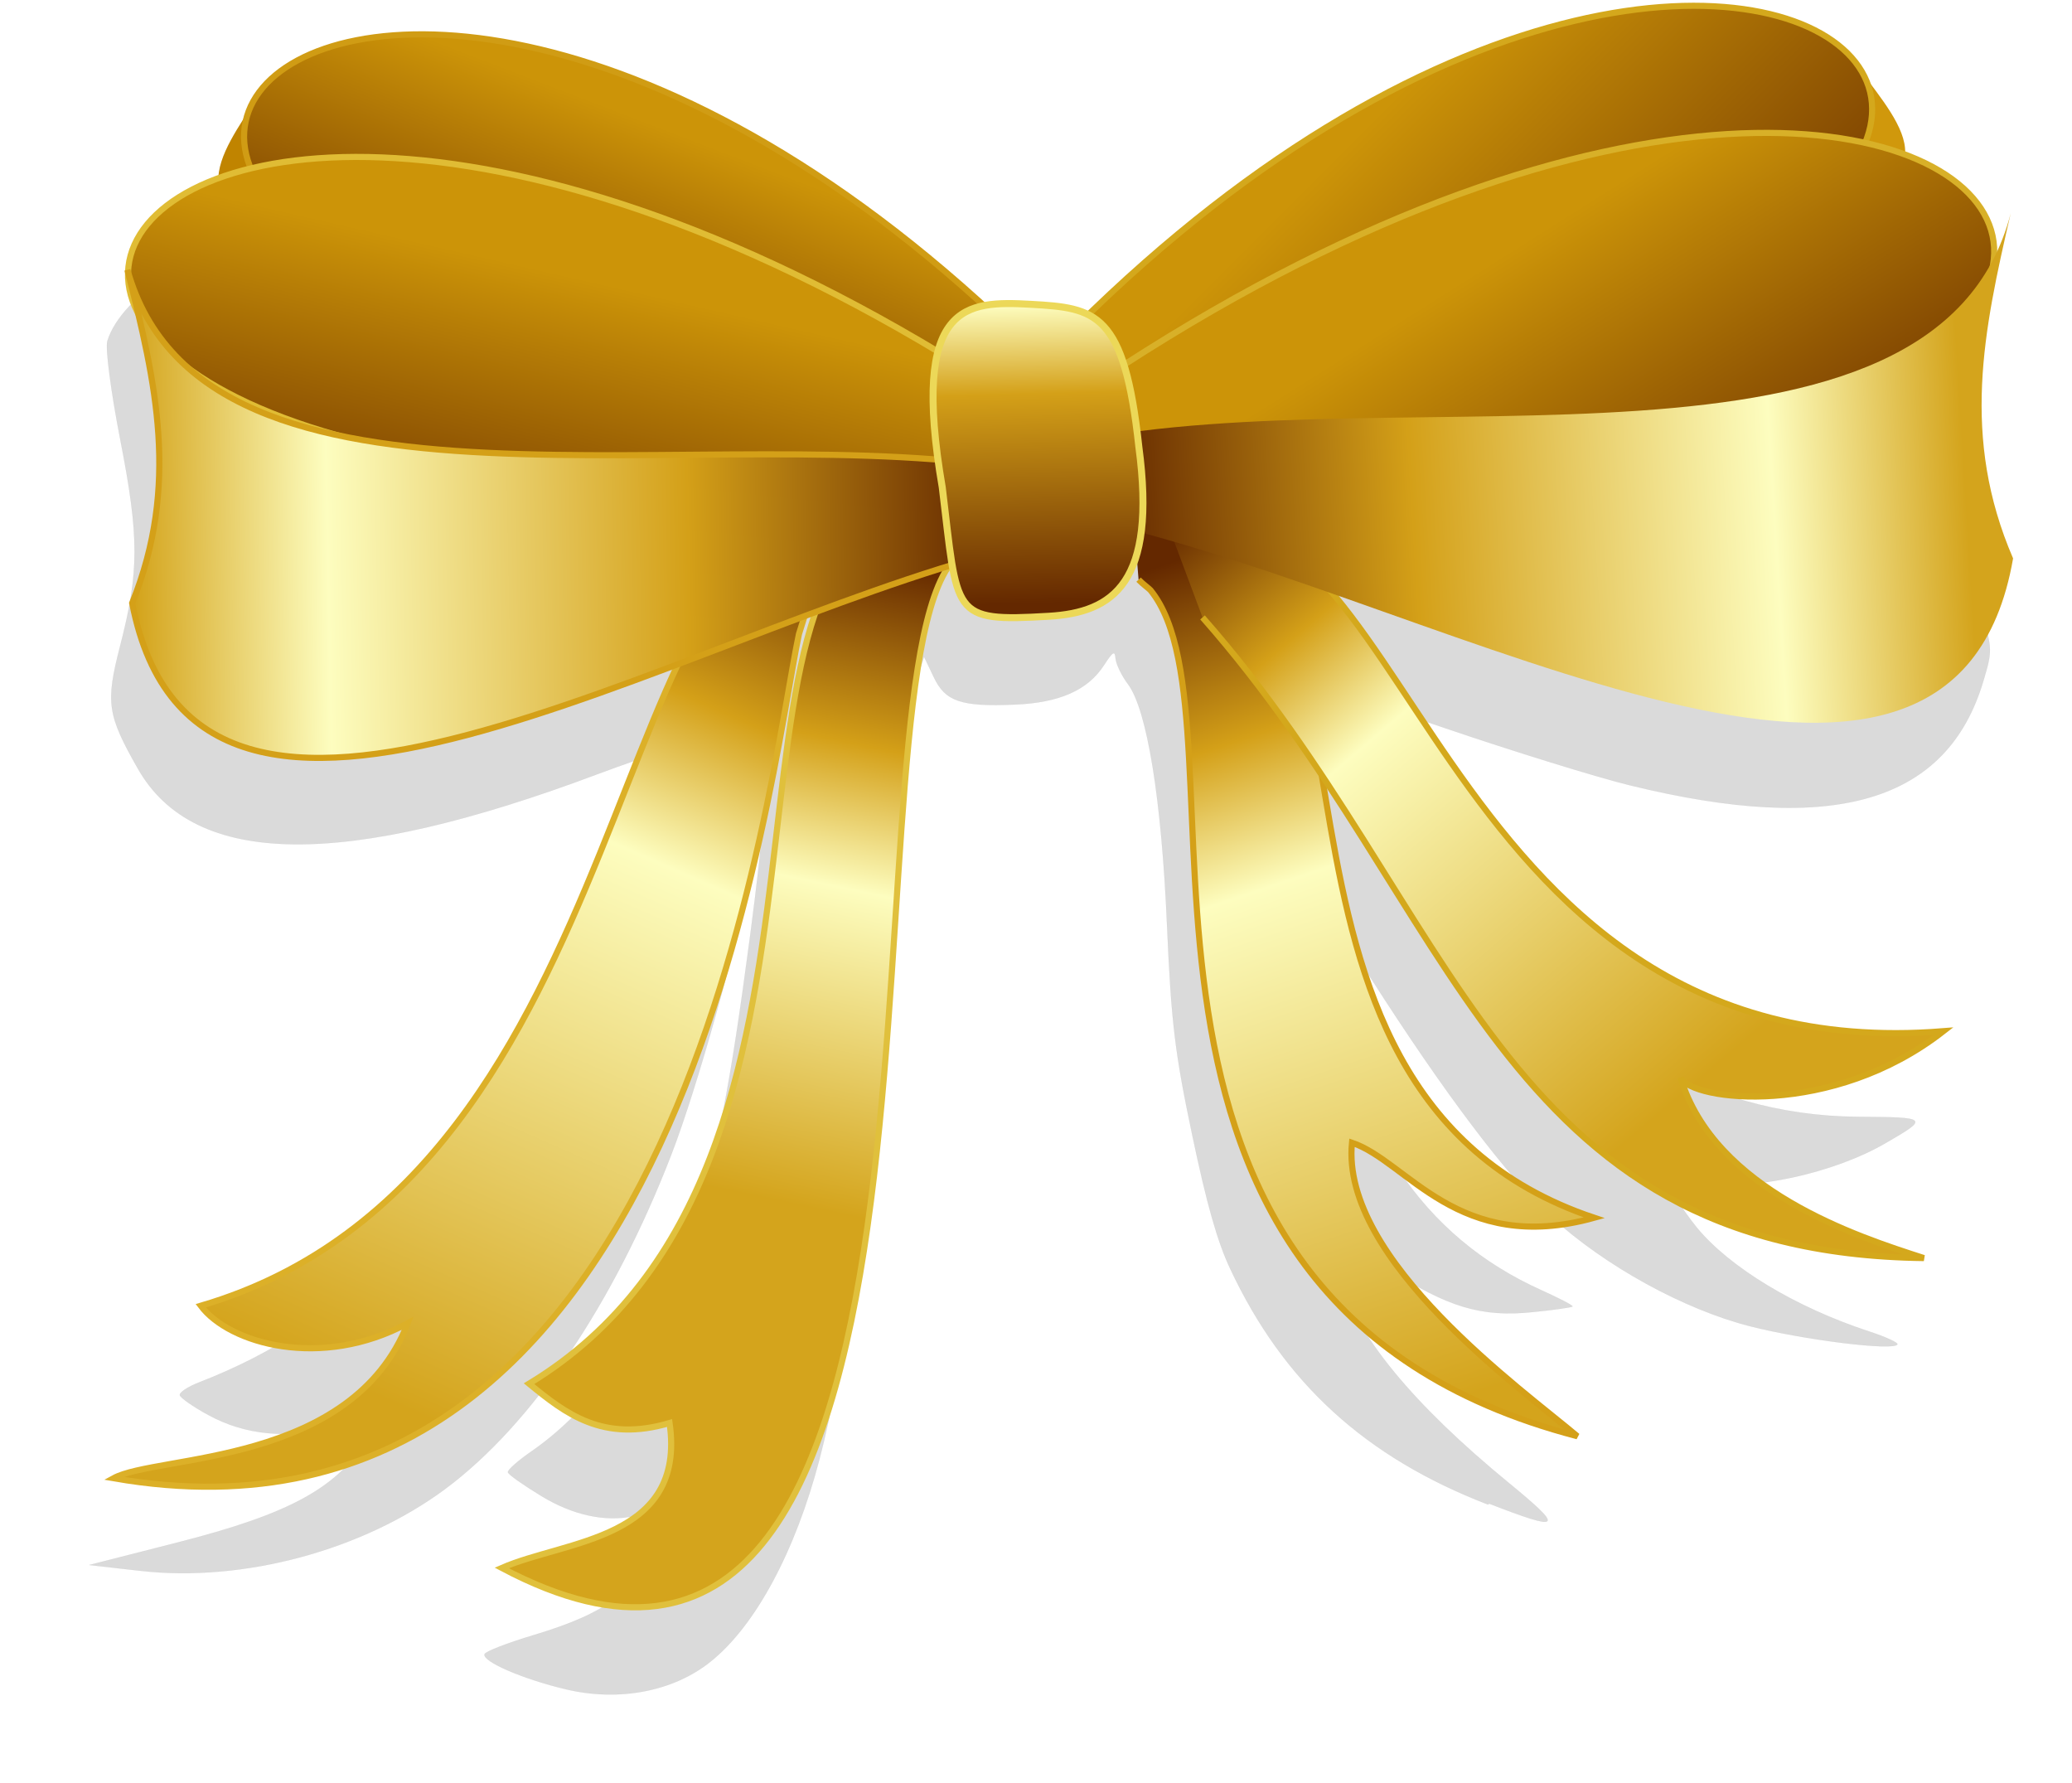
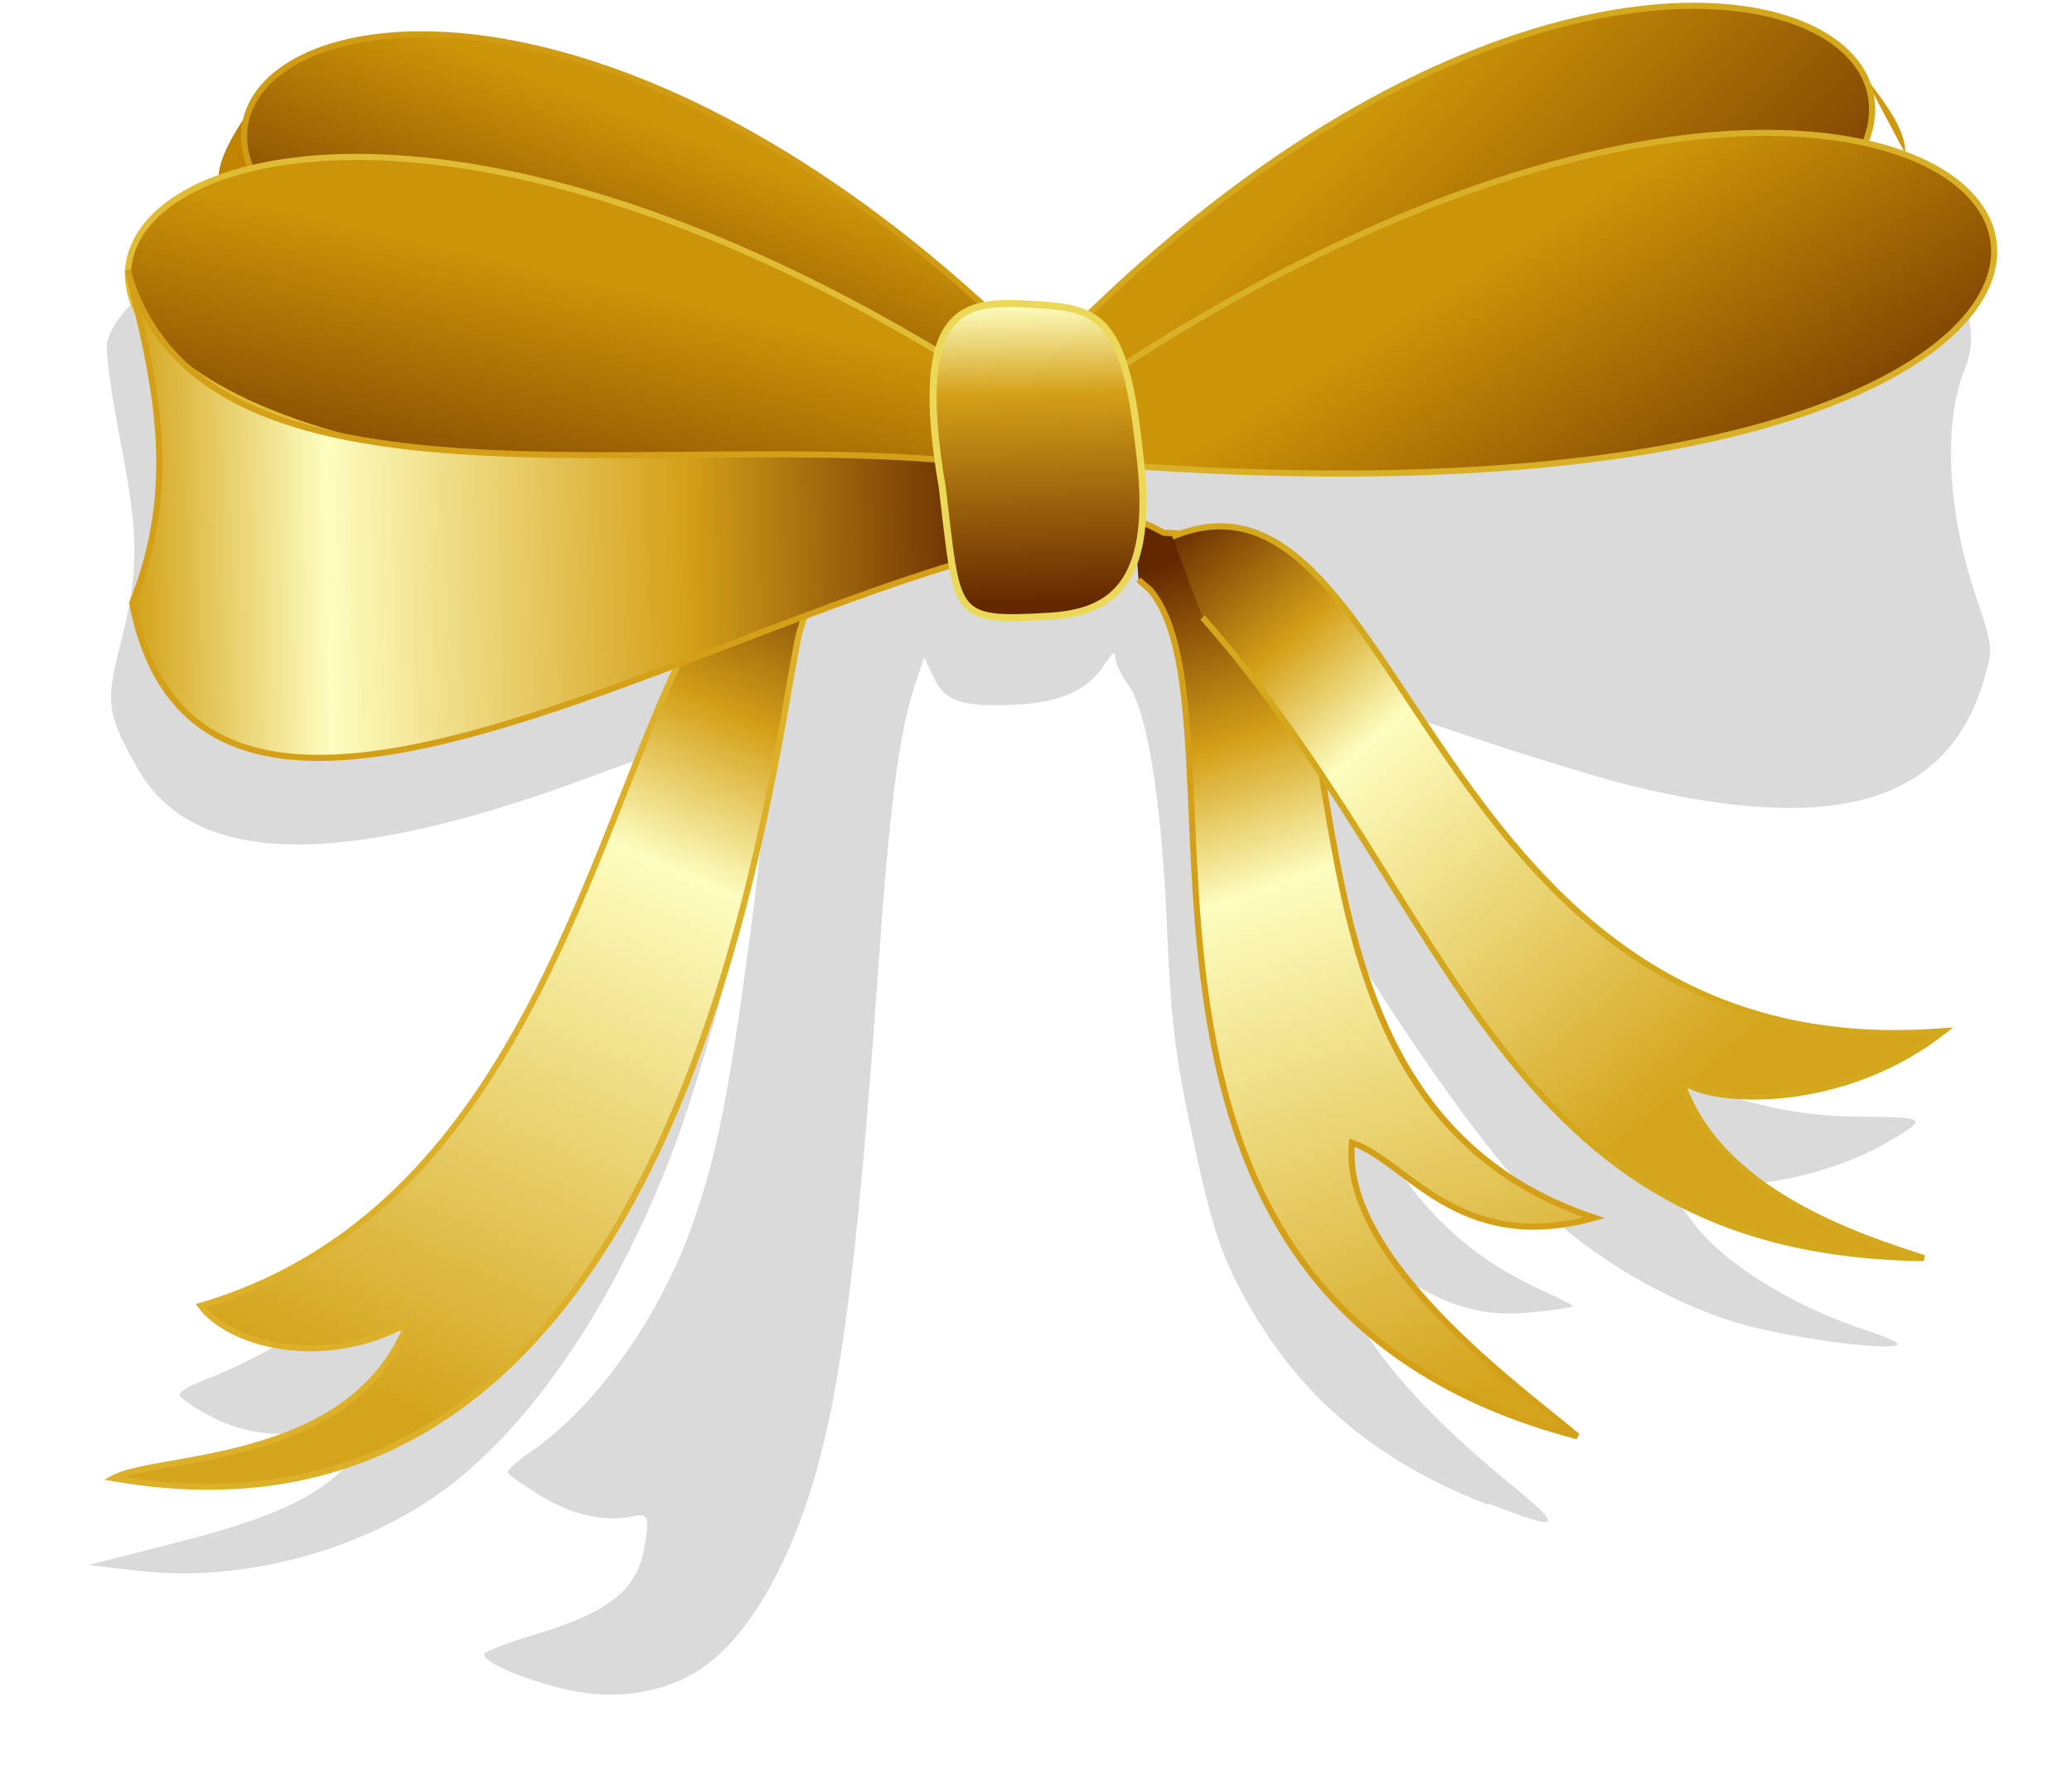
<svg xmlns="http://www.w3.org/2000/svg" xmlns:ns1="http://sodipodi.sourceforge.net/DTD/sodipodi-0.dtd" xmlns:ns2="http://www.inkscape.org/namespaces/inkscape" xmlns:xlink="http://www.w3.org/1999/xlink" id="svg50125" ns1:docname="Ribbon Remix by Merlin2525.svg" viewBox="0 0 200.92 172.86" version="1.1" ns2:version="0.48.3.1 r9886">
  <defs id="defs50127">
    <filter id="filter12348-3" color-interpolation-filters="sRGB" ns2:collect="always">
      <feGaussianBlur id="feGaussianBlur12350-5" stdDeviation="0.155" ns2:collect="always" />
    </filter>
    <linearGradient id="linearGradient14926-9" y2="347.96" xlink:href="#linearGradient7059-0" gradientUnits="userSpaceOnUse" x2="469.38" y1="351.98" x1="469.84" ns2:collect="always" />
    <linearGradient id="linearGradient7059-0">
      <stop id="stop7061-1" style="stop-color:#d4a41c" offset="0" />
      <stop id="stop7063-0" style="stop-color:#fdfdbf" offset=".617" />
      <stop id="stop7065-3" style="stop-color:#d4a018" offset=".785" />
      <stop id="stop7067-2" style="stop-color:#642800" offset="1" />
    </linearGradient>
    <linearGradient id="linearGradient14928-1" y2="347.77" xlink:href="#linearGradient7059-0" gradientUnits="userSpaceOnUse" x2="469.37" y1="350.85" x1="471.03" ns2:collect="always" />
    <linearGradient id="linearGradient14930-8" y2="345.99" xlink:href="#linearGradient7009-7" gradientUnits="userSpaceOnUse" x2="470.89" y1="347.86" x1="472.1" ns2:collect="always" />
    <linearGradient id="linearGradient7009-7" ns2:collect="always">
      <stop id="stop7011-9" style="stop-color:#6c3000" offset="0" />
      <stop id="stop7013-5" style="stop-color:#cc9408" offset="1" />
    </linearGradient>
    <linearGradient id="linearGradient14932-8" y2="346.66" xlink:href="#linearGradient7009-7" gradientUnits="userSpaceOnUse" x2="471.74" y1="348.4" x1="472.38" ns2:collect="always" />
    <linearGradient id="linearGradient14934-3" y2="347.71" xlink:href="#linearGradient6993-2" gradientUnits="userSpaceOnUse" x2="468.98" gradientTransform="translate(.091 -.109)" y1="348.29" x1="472.83" ns2:collect="always" />
    <linearGradient id="linearGradient6993-2">
      <stop id="stop6995-5" style="stop-color:#d4a41c" offset="0" />
      <stop id="stop7005-1" style="stop-color:#fdfdbf" offset=".226" />
      <stop id="stop7001-5" style="stop-color:#d4a018" offset=".65" />
      <stop id="stop6997-4" style="stop-color:#642800" offset="1" />
    </linearGradient>
    <linearGradient id="linearGradient14936-3" y2="345.25" xlink:href="#linearGradient7009-7" gradientUnits="userSpaceOnUse" x2="466.95" y1="346.4" x1="466.2" ns2:collect="always" />
    <linearGradient id="linearGradient14938-5" y2="347.75" gradientUnits="userSpaceOnUse" x2="468.16" y1="350.48" x1="466.95" ns2:collect="always">
      <stop id="stop7047-8" style="stop-color:#d4a41c" offset="0" />
      <stop id="stop7049-7" style="stop-color:#fdfdbf" offset=".49" />
      <stop id="stop7051-2" style="stop-color:#d4a018" offset=".71" />
      <stop id="stop7053-7" style="stop-color:#642800" offset="1" />
    </linearGradient>
    <linearGradient id="linearGradient14940-8" y2="347.46" xlink:href="#linearGradient7059-0" gradientUnits="userSpaceOnUse" x2="467.71" y1="351.08" x1="465.1" ns2:collect="always" />
    <linearGradient id="linearGradient14942-8" y2="346" xlink:href="#linearGradient7009-7" gradientUnits="userSpaceOnUse" x2="466.59" y1="347.33" x1="465.97" ns2:collect="always" />
    <linearGradient id="linearGradient14944-3" y2="347.6" xlink:href="#linearGradient6993-2" gradientUnits="userSpaceOnUse" x2="468.5" gradientTransform="translate(-.018 -.036)" y1="346.86" x1="464.68" ns2:collect="always" />
    <linearGradient id="linearGradient14946-3" y2="348.03" gradientUnits="userSpaceOnUse" x2="468.62" y1="345.85" x1="469.03" ns2:collect="always">
      <stop id="stop12180-5" style="stop-color:#d4a41c" offset="0" />
      <stop id="stop12182-6" style="stop-color:#fdfdbf" offset=".384" />
      <stop id="stop12184-1" style="stop-color:#d4a018" offset=".568" />
      <stop id="stop12186-0" style="stop-color:#642800" offset="1" />
    </linearGradient>
  </defs>
  <ns1:namedview id="base" fit-margin-left="0.4" ns2:showpageshadow="false" ns2:zoom="1.7572913" borderopacity="1.0" ns2:current-layer="layer1" ns2:cx="141.52757" ns2:cy="150.07121" ns2:window-maximized="1" showgrid="false" fit-margin-right="0.4" ns2:document-units="px" bordercolor="#666666" ns2:window-x="49" ns2:window-y="24" fit-margin-bottom="0.4" ns2:window-width="1631" ns2:pageopacity="0.0" ns2:pageshadow="2" pagecolor="#ffffff" ns2:window-height="1026" showborder="false" fit-margin-top="0.4" />
  <g id="layer1" ns2:label="Layer 1" ns2:groupmode="layer" transform="translate(-366.25 -306.91)">
    <g id="g12352" transform="matrix(20.734 -4.426 4.426 20.734 -10790 -4776.5)">
      <path id="path12285" d="m469.78 352.49c-0.504-0.329-0.798-0.741-0.928-1.301-0.031-0.133-0.043-0.309-0.042-0.632 0.001-0.382 0.013-0.522 0.087-0.961 0.097-0.573 0.117-0.987 0.056-1.119-0.02-0.043-0.034-0.1-0.031-0.126 0.005-0.038-0.005-0.035-0.058 0.018-0.097 0.097-0.236 0.126-0.439 0.091-0.241-0.041-0.306-0.08-0.334-0.2l-0.024-0.1-0.069 0.118c-0.117 0.201-0.225 0.506-0.431 1.221-0.346 1.2-0.536 1.757-0.734 2.15-0.197 0.391-0.447 0.685-0.682 0.802-0.194 0.097-0.445 0.091-0.667-0.013-0.185-0.087-0.354-0.207-0.335-0.237 0.007-0.011 0.113-0.028 0.237-0.038 0.356-0.029 0.506-0.102 0.579-0.283 0.054-0.135 0.052-0.153-0.018-0.154-0.132-0-0.27-0.062-0.392-0.177-0.07-0.066-0.128-0.128-0.128-0.139 0-0.011 0.058-0.043 0.13-0.073 0.334-0.139 0.706-0.484 0.943-0.875 0.166-0.274 0.284-0.549 0.523-1.221 0.172-0.485 0.207-0.626 0.076-0.312-0.138 0.332-0.457 0.94-0.639 1.218-0.4 0.611-0.879 1.071-1.328 1.277-0.428 0.196-0.994 0.226-1.442 0.076l-0.224-0.075 0.408-0.016c0.547-0.021 0.783-0.093 0.972-0.298l0.064-0.069-0.196 0.004c-0.243 0.005-0.425-0.052-0.572-0.178-0.06-0.051-0.109-0.104-0.109-0.116 0-0.013 0.044-0.03 0.099-0.039 0.72-0.115 1.28-0.497 1.849-1.263 0.212-0.285 0.768-1.097 0.758-1.106-0.004-0.004-0.114 0.01-0.244 0.029-1.226 0.184-1.893 0.034-2.051-0.462-0.086-0.27-0.082-0.327 0.035-0.562 0.159-0.318 0.192-0.47 0.2-0.929 0.004-0.222 0.02-0.421 0.036-0.451 0.051-0.094 0.187-0.189 0.334-0.232 0.084-0.024 0.143-0.057 0.143-0.078 0-0.02 0.074-0.113 0.165-0.206 0.117-0.121 0.195-0.178 0.27-0.199 0.153-0.041 0.471-0.035 0.669 0.013 0.243 0.059 0.709 0.289 0.989 0.487 0.282 0.2 0.744 0.653 1.012 0.991 0.13 0.164 0.215 0.249 0.262 0.259 0.038 0.008 0.146 0.039 0.24 0.068l0.171 0.052 0.237-0.138c0.44-0.256 0.903-0.45 1.351-0.566 0.368-0.096 0.562-0.121 0.925-0.119 0.501 0.002 0.87 0.122 1.061 0.345 0.087 0.101 0.229 0.423 0.229 0.518 0 0.023 0.046 0.081 0.102 0.129 0.197 0.169 0.243 0.395 0.118 0.579-0.145 0.213-0.211 0.615-0.165 1.015 0.029 0.255 0.029 0.255-0.045 0.391-0.277 0.51-0.813 0.551-1.681 0.131-0.145-0.07-0.492-0.265-0.772-0.432-0.28-0.168-0.512-0.305-0.516-0.305-0.008 0 0.261 0.655 0.4 0.972 0.355 0.81 0.9 1.312 1.589 1.465 0.318 0.07 0.319 0.073 0.101 0.144-0.262 0.086-0.649 0.087-0.867 0.002-0.08-0.031-0.147-0.056-0.15-0.056-0.014-0 0.044 0.16 0.091 0.251 0.109 0.211 0.366 0.452 0.672 0.63 0.069 0.04 0.121 0.079 0.114 0.085-0.025 0.025-0.41-0.108-0.641-0.222-0.279-0.138-0.591-0.407-0.785-0.679-0.158-0.221-0.361-0.657-0.581-1.244-0.197-0.527-0.213-0.538-0.217-0.15-0.009 0.831 0.202 1.359 0.684 1.713 0.072 0.053 0.128 0.099 0.123 0.102-0.004 0.003-0.086-0.002-0.182-0.013-0.236-0.025-0.379-0.104-0.606-0.332-0.106-0.107-0.203-0.194-0.217-0.194-0.013 0-0.018 0.079-0.011 0.178 0.02 0.282 0.208 0.645 0.564 1.091 0.205 0.257 0.19 0.268-0.109 0.072zm-2.541-3.854c0-0.015-0.011-0.009-0.025 0.013-0.014 0.022-0.025 0.051-0.025 0.066s0.011 0.009 0.025-0.013c0.014-0.022 0.025-0.051 0.025-0.066zm0.157-0.368c0-0.015-0.017 0.003-0.038 0.04-0.021 0.036-0.038 0.078-0.038 0.092 0 0.015 0.017-0.003 0.038-0.04 0.021-0.036 0.038-0.078 0.038-0.092z" style="opacity:.379;stroke-linejoin:round;filter:url(#filter12348-3);stroke:#000000;stroke-linecap:round;stroke-width:.001;fill:#000000" ns2:connector-curvature="0" />
      <g id="g12325">
        <path id="path29061" style="fill:#c08400" ns2:connector-curvature="0" d="m465.61 345.03c-0.093 0.097-0.228 0.214-0.246 0.332l0.26 0.07-0.014-0.388" />
-         <path id="path29063" style="fill:#d0980c" ns2:connector-curvature="0" d="m472.82 346.44c0.055 0.127 0.146 0.29 0.116 0.405l-0.295-0.043 0.173-0.35" />
+         <path id="path29063" style="fill:#d0980c" ns2:connector-curvature="0" d="m472.82 346.44c0.055 0.127 0.146 0.29 0.116 0.405" />
        <path id="path29065" style="stroke:#d4a018;stroke-width:.028;fill:url(#linearGradient14926-9)" ns2:connector-curvature="0" d="m469.1 348.02c0.015 0.024 0.037 0.048 0.043 0.058 0.357 0.694-1.109 3.082 1.102 4.192-0.195-0.253-0.892-1.015-0.728-1.528 0.23 0.136 0.367 0.606 1.012 0.567-1.604-0.946-0.124-3.228-1.268-3.473-0.008-0.002-0.079-0.074-0.126-0.082" />
        <path id="path29069" style="stroke:#d4a81c;stroke-width:.028;fill:url(#linearGradient14928-1)" ns2:connector-curvature="0" d="m469.35 348.25c0.87 1.548 0.711 3.123 2.615 3.554-0.277-0.159-0.871-0.502-0.916-1.039 0.027 0.114 0.638 0.326 1.22 0.043-2.368-0.312-1.827-3.162-2.977-2.948" />
        <path id="path29079" style="stroke:#d4a81c;stroke-width:.028;fill:url(#linearGradient14930-8)" ns2:connector-curvature="0" d="m469.06 346.83c3.988-2.556 5.975 1.286 0.032 0.284" />
        <path id="path29091" style="stroke:#d8b028;stroke-width:.028;fill:url(#linearGradient14932-8)" ns2:connector-curvature="0" d="m469 347.14c5.095-2.089 6.222 2.194-0.043 0.3" />
-         <path id="path29093" style="fill:url(#linearGradient14934-3)" ns2:connector-curvature="0" d="m468.99 347.73c1.489 0.698 3.437 2.535 4.042 1.03-0.118-0.592 0.084-1.044 0.319-1.546-0.609 1.219-2.862 0.147-4.396 0.128" />
        <path id="path29105" style="stroke:#d09c14;stroke-width:.028;fill:url(#linearGradient14936-3)" ns2:connector-curvature="0" d="m468.77 346.79c-2.565-3.765-5.757-1.09-0.134 0.241" />
-         <path id="path29115" style="stroke:#e0c03c;stroke-width:.028;fill:url(#linearGradient14938-5)" ns2:connector-curvature="0" d="m468.33 347.75c-0.028 0.015-0.064 0.025-0.073 0.035-0.635 0.629-1.013 5.67-2.949 4.047 0.311-0.064 0.853 0.051 0.889-0.488-0.317 0.025-0.456-0.141-0.591-0.31 1.835-0.638 1.487-3.636 2.604-3.543 0.02 0.002 0.15-0.007 0.171-0.004" />
        <path id="path29121" style="stroke:#dcb028;stroke-width:.028;fill:url(#linearGradient14940-8)" ns2:connector-curvature="0" d="m467.91 347.67c-0.097-0.224-0.297 0.116-0.381 0.269-0.267 0.595-1.409 4.112-3.872 3.121 0.217-0.065 1.078 0.174 1.464-0.412-0.432 0.126-0.818-0.079-0.909-0.276 2.134-0.161 2.573-3.259 3.633-2.899 0.019 0.006 0.19 0.023 0.209 0.032" />
        <path id="path29129" style="stroke:#e0bc34;stroke-width:.028;fill:url(#linearGradient14942-8)" ns2:connector-curvature="0" d="m468.7 347.08c-3.718-3.764-6.315-0.375-0.074 0.283" />
        <path id="path29131" style="stroke:#d4a018;stroke-width:.028;fill:url(#linearGradient14944-3)" ns2:connector-curvature="0" d="m468.53 347.76c-1.576 0.065-3.983 0.97-3.954-0.596 0.325-0.482 0.317-0.96 0.297-1.495 0.082 1.312 2.471 1.201 3.833 1.758" />
        <path id="path29141" style="stroke:#ecd858;stroke-width:.032;fill:url(#linearGradient14946-3)" ns2:connector-curvature="0" d="m468.31 347.42c0.035-0.86 0.284-0.812 0.572-0.734 0.286 0.078 0.41 0.123 0.346 0.741-0.049 0.624-0.272 0.716-0.565 0.671-0.446-0.068-0.405-0.091-0.353-0.678z" />
      </g>
    </g>
  </g>
</svg>